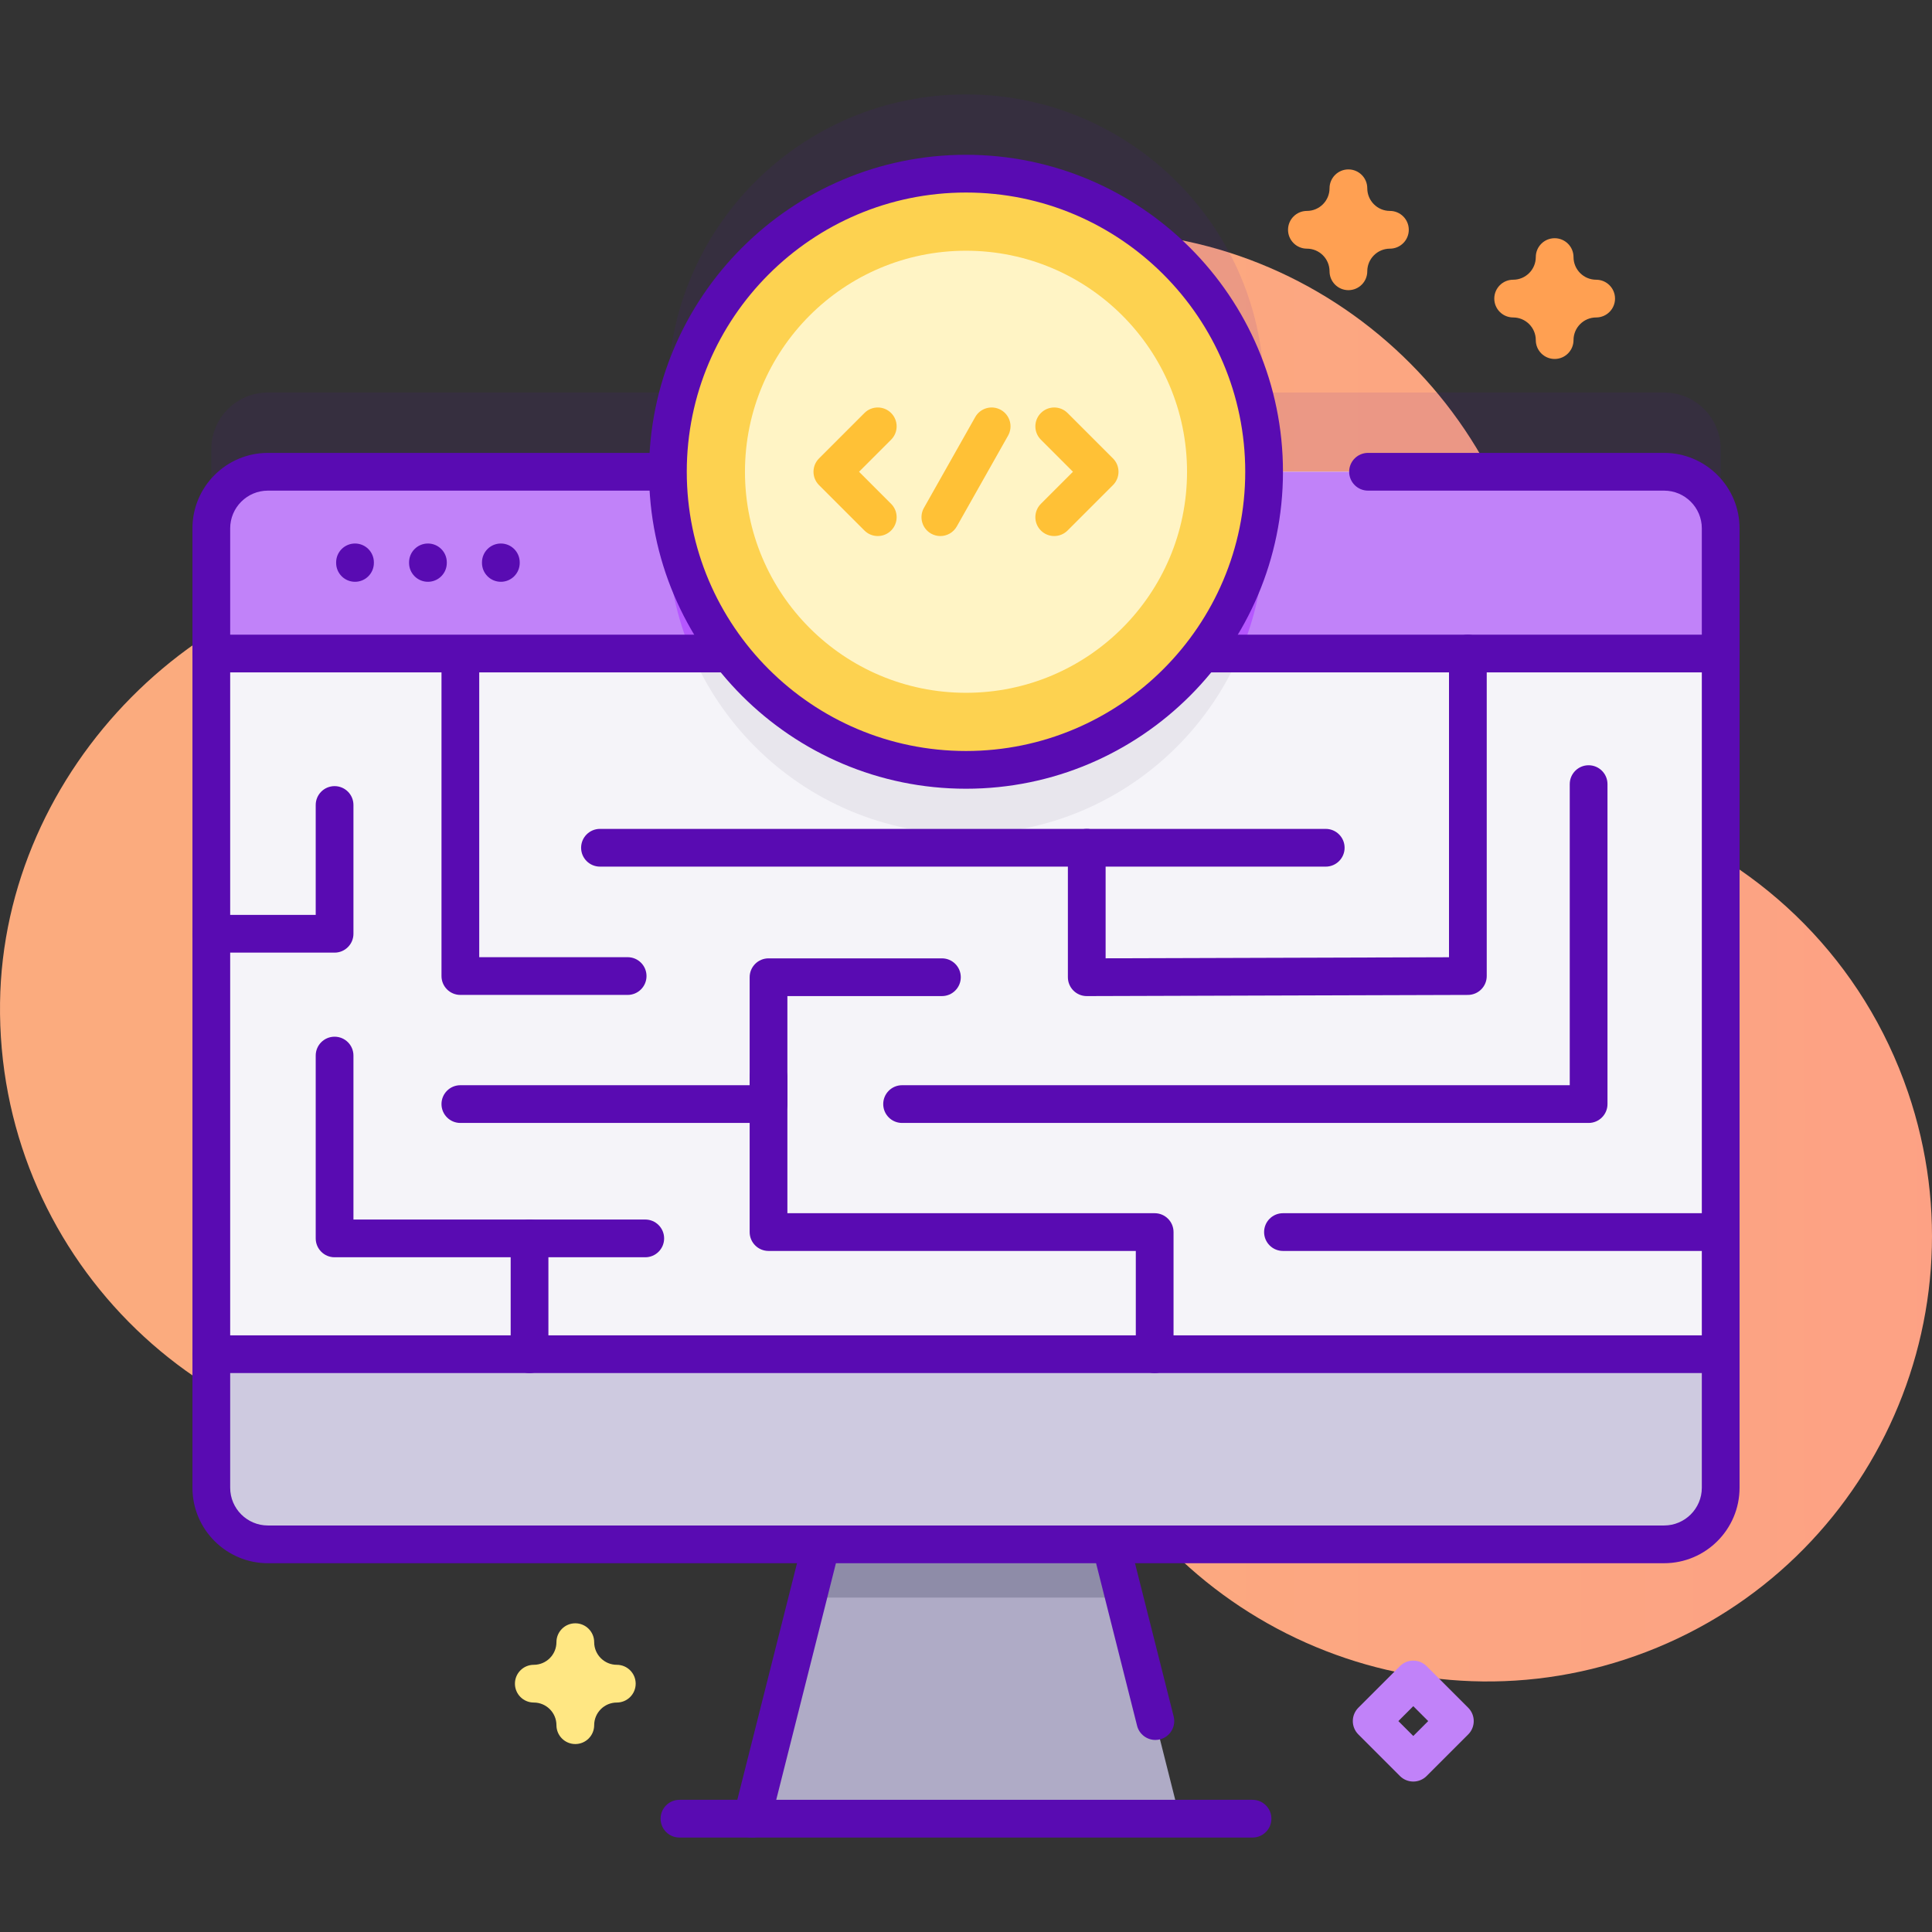
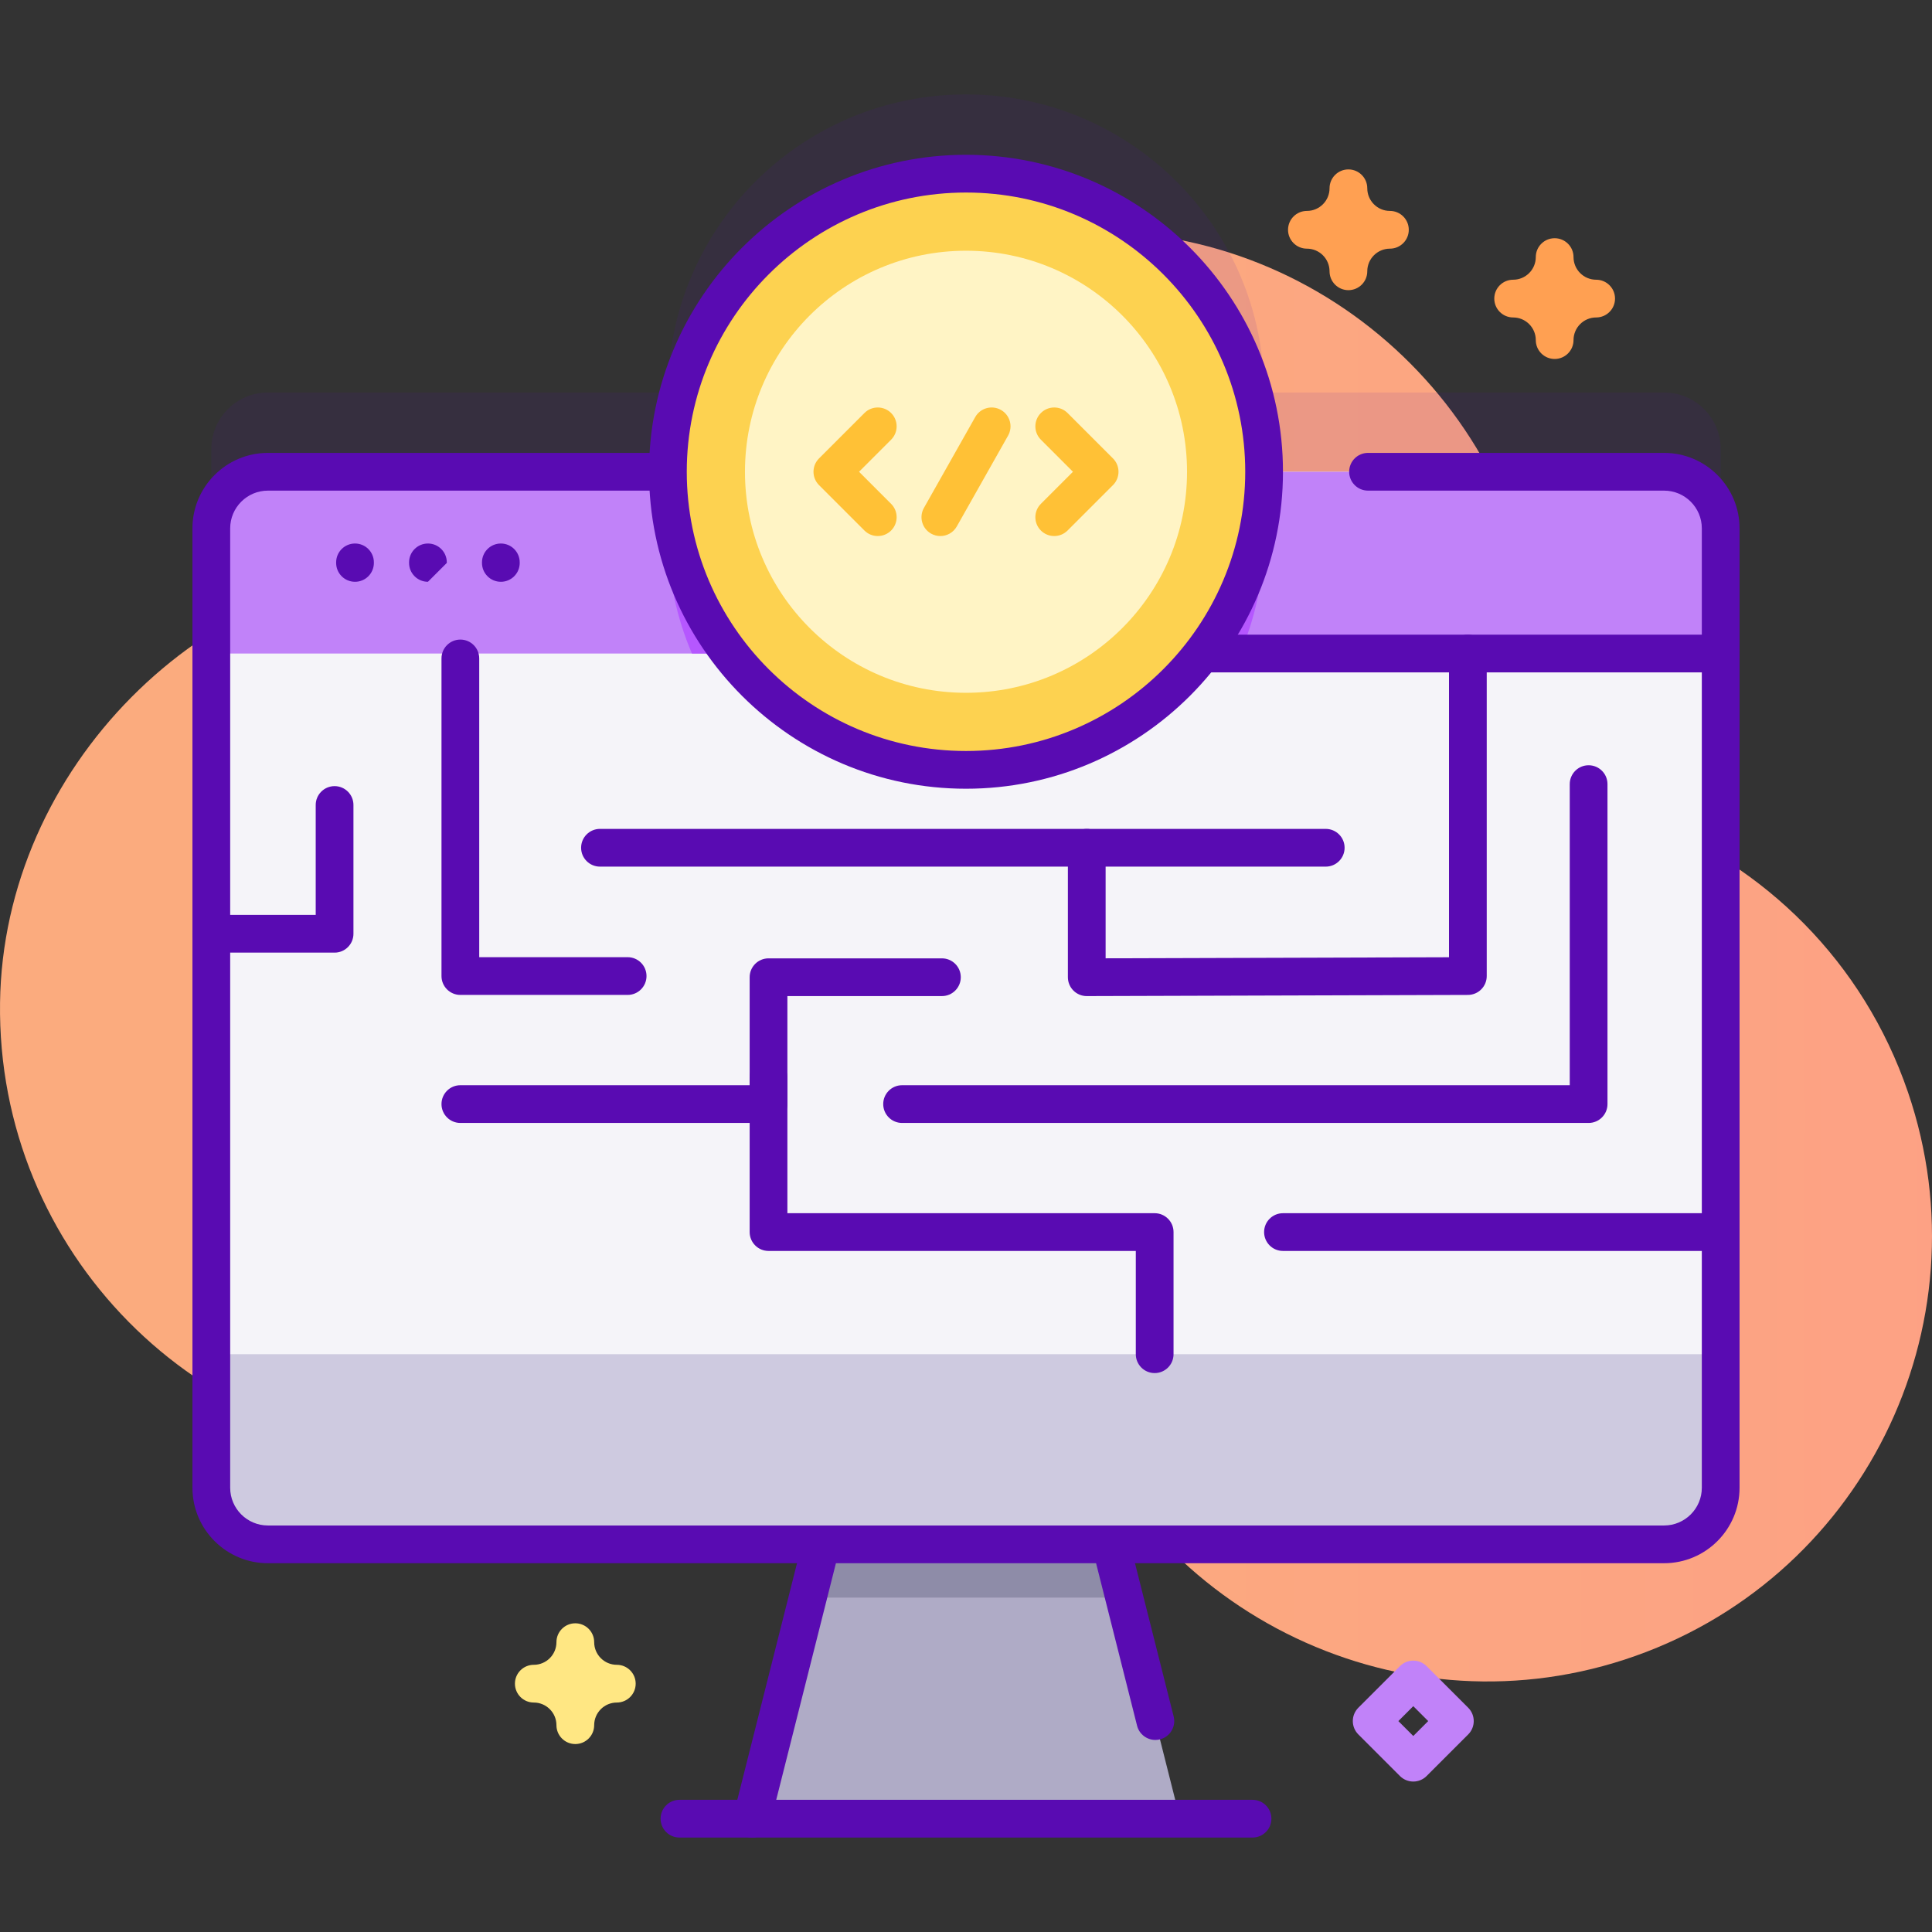
<svg xmlns="http://www.w3.org/2000/svg" id="Capa_1" enable-background="new 0 0 512 512" height="512" viewBox="0 0 512 512" width="512">
  <rect x="0" y="0" width="512" height="512" fill="#333333" stroke="none" />
  <linearGradient id="SVGID_1_" gradientUnits="userSpaceOnUse" x1="225.816" x2="864.887" y1="253.5" y2="253.5">
    <stop offset=".001" stop-color="#fbab7e" />
    <stop offset=".511" stop-color="#fda085" />
    <stop offset="1" stop-color="#fda085" />
  </linearGradient>
  <path d="m505.626 289.417c-11.826-34.61-38.138-60.16-69.852-72.202-16.43-6.239-27.346-21.856-27.587-39.429-.005-.384-.012-.769-.021-1.154-1.507-64.582-55.488-116.33-120.077-115.221-38.094.654-71.788 19.355-92.905 47.92-18.185 24.599-46.49 39.965-77.08 39.949-.898 0-1.797.009-2.7.029-61.917 1.354-114.567 54.478-115.393 116.404-.879 65.932 52.303 119.654 118.032 119.654 50.947 0 94.349-32.277 110.886-77.497 4.327-11.832 17.152-18.174 29.283-14.772.151.042.303.085.455.127 11.099 3.064 18.458 13.64 17.55 25.119-1.217 15.383.581 31.255 5.798 46.796 20.521 61.135 87.188 94.685 148.493 74.68 62.711-20.465 96.379-88.185 75.118-150.403z" fill="url(#SVGID_1_)" />
  <path d="m441 104.019h-106c-.002-43.629-35.37-78.997-79-78.997s-78.998 35.368-79 78.997h-106c-8.28 0-15 6.72-15 15v254.25c0 8.28 6.72 15 15 15h370c8.28 0 15-6.72 15-15v-254.25c0-8.28-6.72-15-15-15z" fill="#590bb2" opacity=".1" />
  <path d="m312.71 481.976h-113.421l22.682-89.904h68.057z" fill="#afabc6" />
  <path d="m297.928 423.374h-83.857l7.9-31.302h68.057z" fill="#8e8ca8" />
  <path d="m456 140.018v254.25c0 8.28-6.72 15-15 15h-370c-8.28 0-15-6.72-15-15v-254.25c0-8.28 6.72-15 15-15h370c8.28 0 15 6.72 15 15z" fill="#f5f4f9" />
-   <path d="m335 142.058c0 43.63-35.37 79-79 79s-79-35.37-79-79c0-5.85.64-11.56 1.85-17.04h154.31c1.2 5.48 1.84 11.19 1.84 17.04z" fill="#e8e6ed" />
  <path d="m456 140.018v33.18h-400v-33.18c0-8.28 6.72-15 15-15h370c8.28 0 15 6.72 15 15z" fill="#c182f9" />
  <path d="m335 142.058c0 11.06-2.27 21.59-6.38 31.14h-145.24c-4.11-9.55-6.38-20.08-6.38-31.14 0-5.85.64-11.56 1.85-17.04h154.31c1.2 5.48 1.84 11.19 1.84 17.04z" fill="#b557ff" />
  <path d="m456 178.194h-136c-2.761 0-5-2.239-5-5s2.239-5 5-5h136c2.761 0 5 2.239 5 5s-2.239 5-5 5z" fill="#590bb2" />
-   <path d="m191.333 178.194h-135.333c-2.761 0-5-2.239-5-5s2.239-5 5-5h135.333c2.761 0 5 2.239 5 5s-2.238 5-5 5z" fill="#590bb2" />
  <path d="m306.179 461.106c-2.236 0-4.272-1.511-4.844-3.778l-11.368-45.06c-.675-2.678.947-5.396 3.625-6.071 2.675-.677 5.396.948 6.071 3.625l11.368 45.06c.675 2.678-.947 5.396-3.625 6.071-.41.104-.823.153-1.227.153z" fill="#590bb2" />
  <path d="m199.293 486.977c-.405 0-.816-.049-1.227-.153-2.678-.676-4.3-3.394-3.625-6.071l17.896-70.932c.675-2.678 3.394-4.3 6.071-3.625 2.678.676 4.3 3.394 3.625 6.071l-17.896 70.933c-.572 2.267-2.608 3.777-4.844 3.777z" fill="#590bb2" />
  <path d="m56 358.88v35.39c0 8.284 6.716 15 15 15h370c8.284 0 15-6.716 15-15v-35.39z" fill="#cecae0" />
  <g fill="#590bb2">
-     <path d="m455.447 363.88h-399.447c-2.761 0-5-2.239-5-5s2.239-5 5-5h399.447c2.761 0 5 2.239 5 5s-2.239 5-5 5z" />
    <path d="m331.934 486.971h-151.868c-2.761 0-5-2.239-5-5s2.239-5 5-5h151.868c2.761 0 5 2.239 5 5s-2.239 5-5 5z" />
    <path d="m94.082 154.181c-2.761 0-5-2.239-5-5v-.145c0-2.761 2.239-5 5-5s5 2.239 5 5v.145c0 2.761-2.239 5-5 5z" />
-     <path d="m113.407 154.181c-2.761 0-5-2.239-5-5v-.145c0-2.761 2.239-5 5-5s5 2.239 5 5v.145c0 2.761-2.239 5-5 5z" />
+     <path d="m113.407 154.181c-2.761 0-5-2.239-5-5v-.145c0-2.761 2.239-5 5-5s5 2.239 5 5v.145z" />
    <path d="m132.731 154.181c-2.761 0-5-2.239-5-5v-.145c0-2.761 2.239-5 5-5s5 2.239 5 5v.145c0 2.761-2.238 5-5 5z" />
    <path d="m441 414.269h-370c-11.028 0-20-8.972-20-20v-254.247c0-11.028 8.972-20 20-20h103.5c2.761 0 5 2.239 5 5s-2.239 5-5 5h-103.5c-5.514 0-10 4.486-10 10v254.247c0 5.514 4.486 10 10 10h370c5.514 0 10-4.486 10-10v-254.247c0-5.514-4.486-10-10-10h-78.459c-2.761 0-5-2.239-5-5s2.239-5 5-5h78.459c11.028 0 20 8.972 20 20v254.247c0 11.028-8.972 20-20 20z" />
    <path d="m203.667 297.594h-81.667c-2.761 0-5-2.239-5-5s2.239-5 5-5h76.667v-28.62c0-2.761 2.239-5 5-5h45.951c2.761 0 5 2.239 5 5s-2.239 5-5 5h-40.951v28.62c0 2.761-2.239 5-5 5z" />
    <path d="m421 297.594h-181.937c-2.761 0-5-2.239-5-5s2.239-5 5-5h176.937v-79.793c0-2.761 2.239-5 5-5s5 2.239 5 5v84.793c0 2.761-2.239 5-5 5z" />
    <path d="m306 363.88c-2.761 0-5-2.239-5-5v-27.368h-97.333c-2.761 0-5-2.239-5-5v-41.015c0-2.761 2.239-5 5-5s5 2.239 5 5v36.015h97.333c2.761 0 5 2.239 5 5v32.368c0 2.762-2.239 5-5 5z" />
    <path d="m455.447 331.513h-115.447c-2.761 0-5-2.239-5-5s2.239-5 5-5h115.447c2.761 0 5 2.239 5 5s-2.239 5-5 5z" />
-     <path d="m171 333.189h-82.333c-2.761 0-5-2.239-5-5v-48.453c0-2.761 2.239-5 5-5s5 2.239 5 5v43.453h77.333c2.761 0 5 2.239 5 5s-2.239 5-5 5z" />
-     <path d="m140.333 363.88c-2.761 0-5-2.239-5-5v-30.691c0-2.761 2.239-5 5-5s5 2.239 5 5v30.691c0 2.762-2.238 5-5 5z" />
    <path d="m166.333 263.664h-44.333c-2.761 0-5-2.239-5-5v-84.17c0-2.761 2.239-5 5-5s5 2.239 5 5v79.17h39.333c2.761 0 5 2.239 5 5s-2.238 5-5 5z" />
    <path d="m88.667 252.457h-32.667c-2.761 0-5-2.239-5-5s2.239-5 5-5h27.667v-29.125c0-2.761 2.239-5 5-5s5 2.239 5 5v34.125c0 2.761-2.239 5-5 5z" />
    <path d="m288 263.974c-1.323 0-2.593-.524-3.53-1.459-.941-.938-1.47-2.212-1.47-3.541v-34.309c0-2.761 2.239-5 5-5h63.333c2.761 0 5 2.239 5 5s-2.239 5-5 5h-58.333v24.294l91-.279v-80.486c0-2.761 2.239-5 5-5s5 2.239 5 5v85.471c0 2.755-2.229 4.992-4.985 5l-101 .309c-.005 0-.01 0-.015 0z" />
    <path d="m288 229.664h-129c-2.761 0-5-2.239-5-5s2.239-5 5-5h129c2.761 0 5 2.239 5 5s-2.239 5-5 5z" />
  </g>
  <circle cx="256" cy="125.023" fill="#fdd250" r="79" />
  <path d="m256 209.022c-46.318 0-84-37.682-84-84s37.682-84 84-84 84 37.682 84 84-37.682 84-84 84zm0-158c-40.804 0-74 33.196-74 74s33.196 74 74 74 74-33.196 74-74-33.196-74-74-74z" fill="#590bb2" />
  <circle cx="256" cy="125.023" fill="#fff4c5" r="58.576" />
  <path d="m232.619 142.058c-1.279 0-2.56-.488-3.535-1.464l-12.035-12.035c-1.953-1.953-1.953-5.119 0-7.071l12.035-12.035c1.951-1.952 5.119-1.952 7.07 0 1.953 1.953 1.953 5.119 0 7.071l-8.499 8.5 8.499 8.5c1.953 1.953 1.953 5.119 0 7.071-.975.974-2.256 1.463-3.535 1.463z" fill="#ffc136" />
  <path d="m279.381 142.058c-1.279 0-2.56-.488-3.535-1.464-1.953-1.953-1.953-5.119 0-7.071l8.499-8.5-8.499-8.5c-1.953-1.953-1.953-5.119 0-7.071 1.951-1.952 5.119-1.952 7.07 0l12.035 12.035c1.953 1.953 1.953 5.119 0 7.071l-12.035 12.035c-.976.976-2.256 1.465-3.535 1.465z" fill="#ffc136" />
  <path d="m249.199 142.059c-.833 0-1.677-.208-2.453-.647-2.405-1.358-3.254-4.408-1.896-6.813l13.592-24.07c1.357-2.404 4.408-3.253 6.812-1.896 2.405 1.358 3.254 4.408 1.896 6.813l-13.592 24.07c-.919 1.628-2.614 2.543-4.359 2.543z" fill="#ffc136" />
  <path d="m374.533 472.129c-1.326 0-2.598-.527-3.536-1.464l-11.024-11.024c-.938-.938-1.464-2.209-1.464-3.536s.527-2.598 1.464-3.536l11.024-11.023c1.954-1.952 5.119-1.951 7.071 0l11.023 11.023c1.953 1.953 1.953 5.119 0 7.071l-11.023 11.024c-.937.938-2.209 1.465-3.535 1.465zm-3.953-16.024 3.953 3.953 3.953-3.953-3.953-3.953z" fill="#c182f9" />
  <path d="m152.462 462.19c-2.761 0-5-2.239-5-5 0-3.309-2.692-6-6-6-2.761 0-5-2.239-5-5s2.239-5 5-5c3.309 0 6-2.692 6-6 0-2.761 2.239-5 5-5s5 2.239 5 5c0 3.309 2.691 6 6 6 2.761 0 5 2.239 5 5s-2.239 5-5 5c-3.309 0-6 2.692-6 6 0 2.761-2.238 5-5 5z" fill="#ffe783" />
  <path d="m357.342 76.896c-2.761 0-5-2.239-5-5 0-3.309-2.691-6-6-6-2.761 0-5-2.239-5-5s2.239-5 5-5c3.309 0 6-2.692 6-6 0-2.761 2.239-5 5-5s5 2.239 5 5c0 3.309 2.692 6 6 6 2.761 0 5 2.239 5 5s-2.239 5-5 5c-3.309 0-6 2.692-6 6 0 2.762-2.238 5-5 5z" fill="#ffa052" />
  <path d="m412 95.13c-2.761 0-5-2.239-5-5 0-3.309-2.692-6-6-6-2.761 0-5-2.239-5-5s2.239-5 5-5c3.309 0 6-2.692 6-6 0-2.761 2.239-5 5-5s5 2.239 5 5c0 3.309 2.691 6 6 6 2.761 0 5 2.239 5 5s-2.239 5-5 5c-3.309 0-6 2.692-6 6 0 2.761-2.238 5-5 5z" fill="#ffa052" />
</svg>